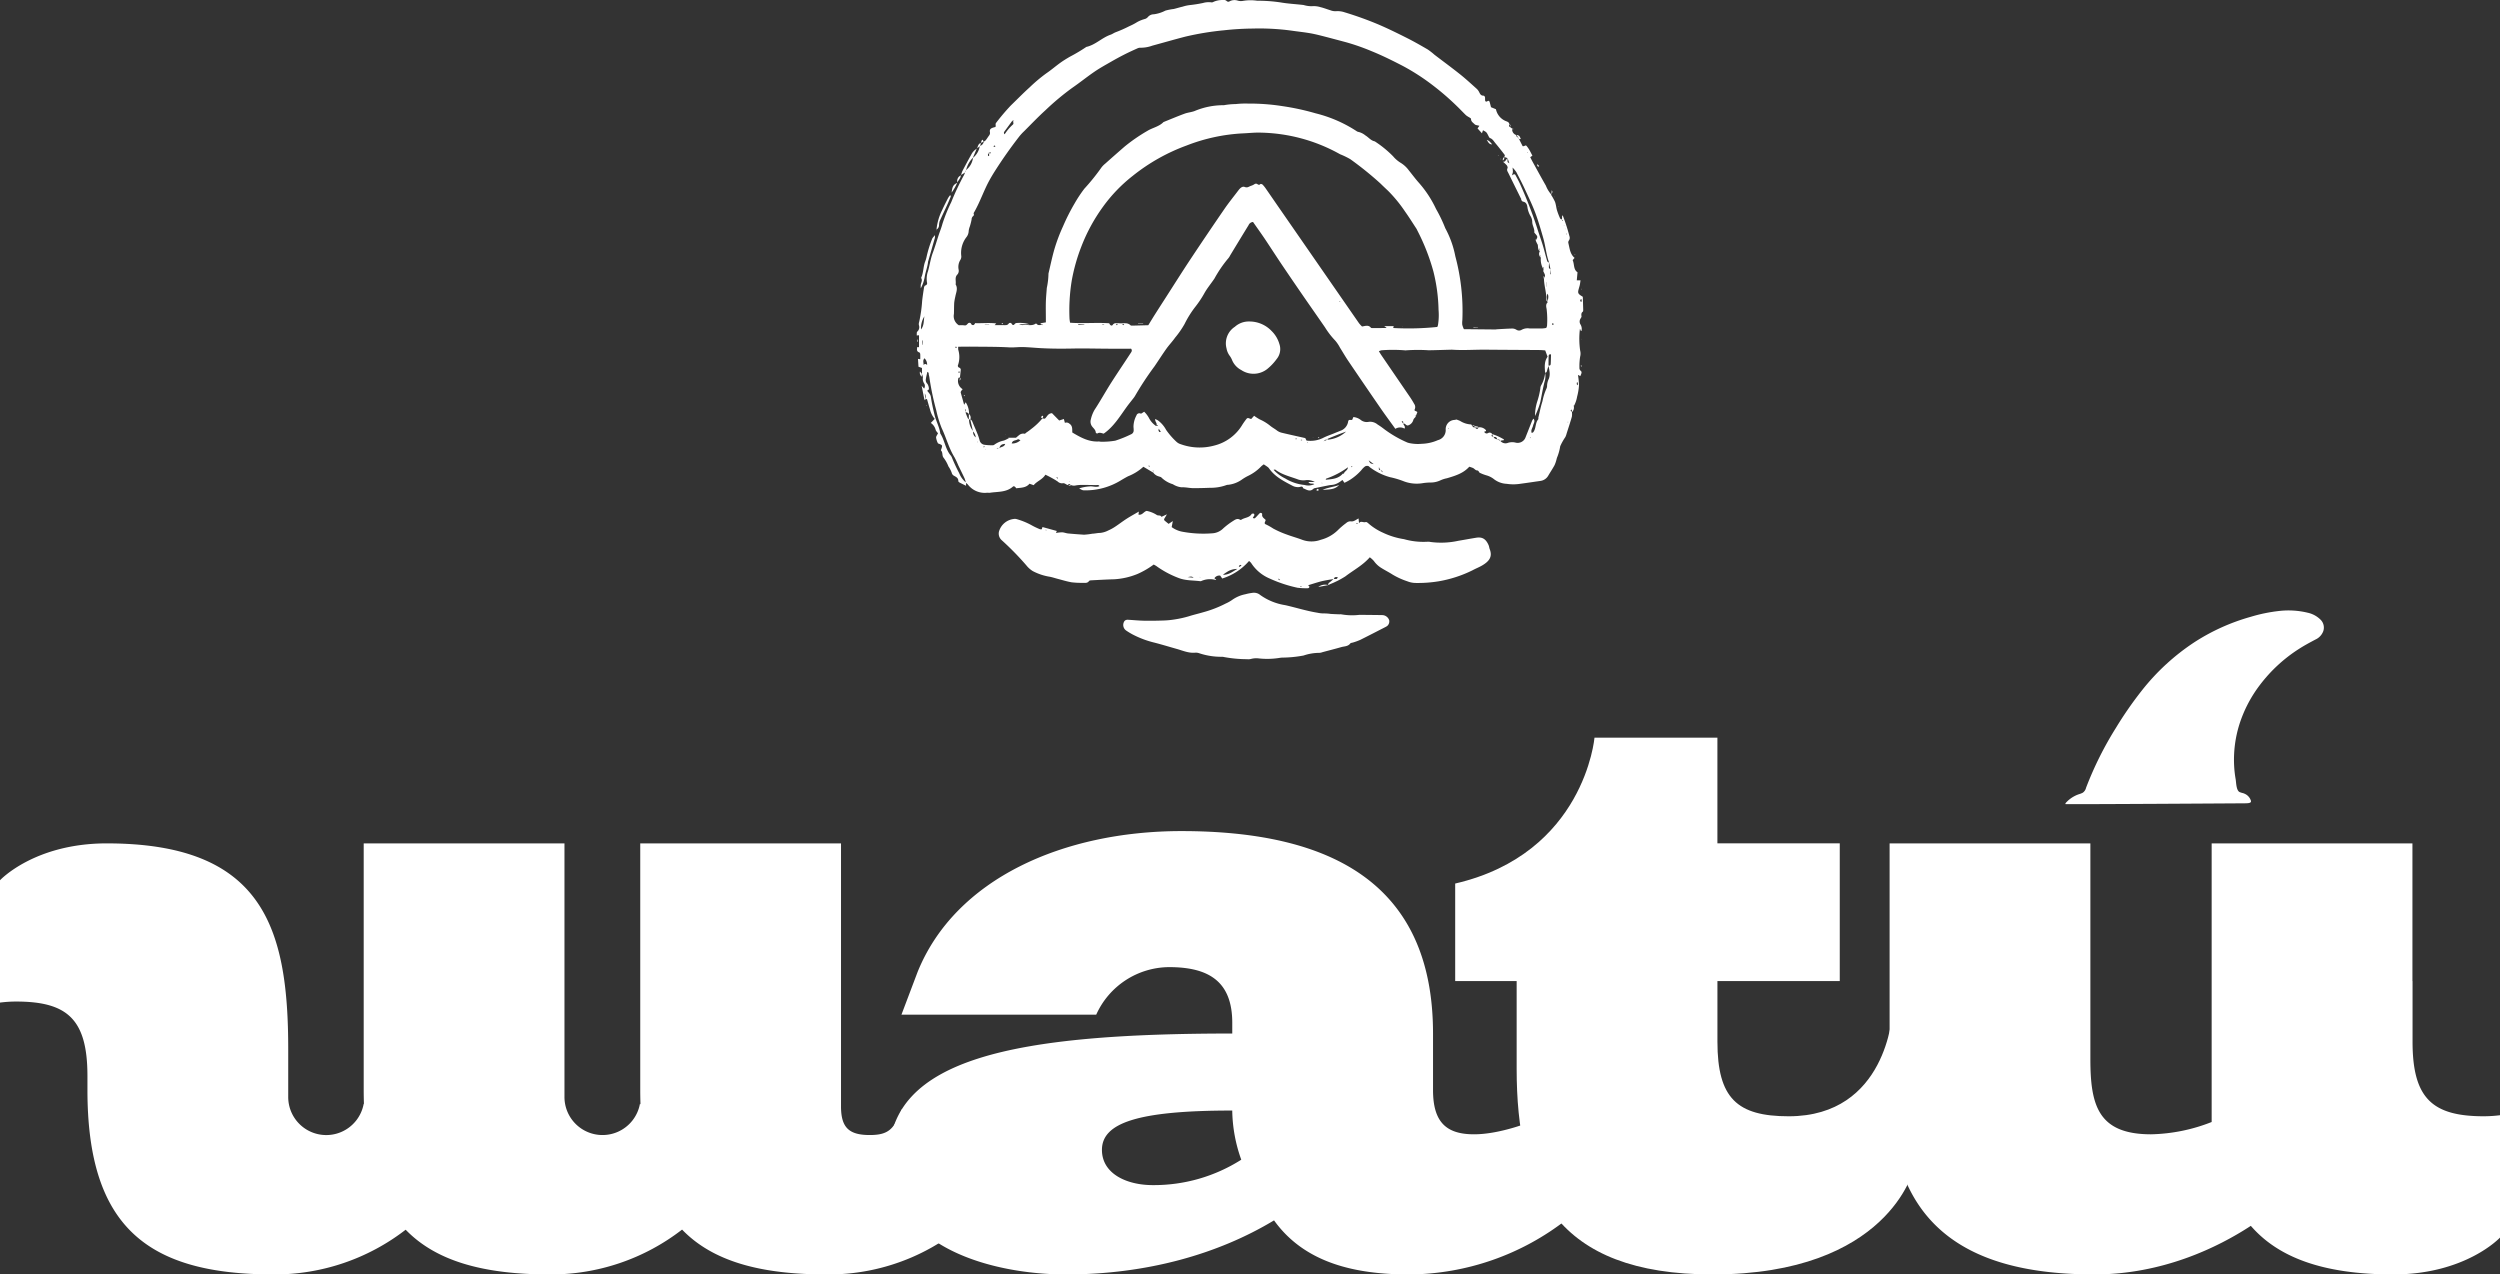
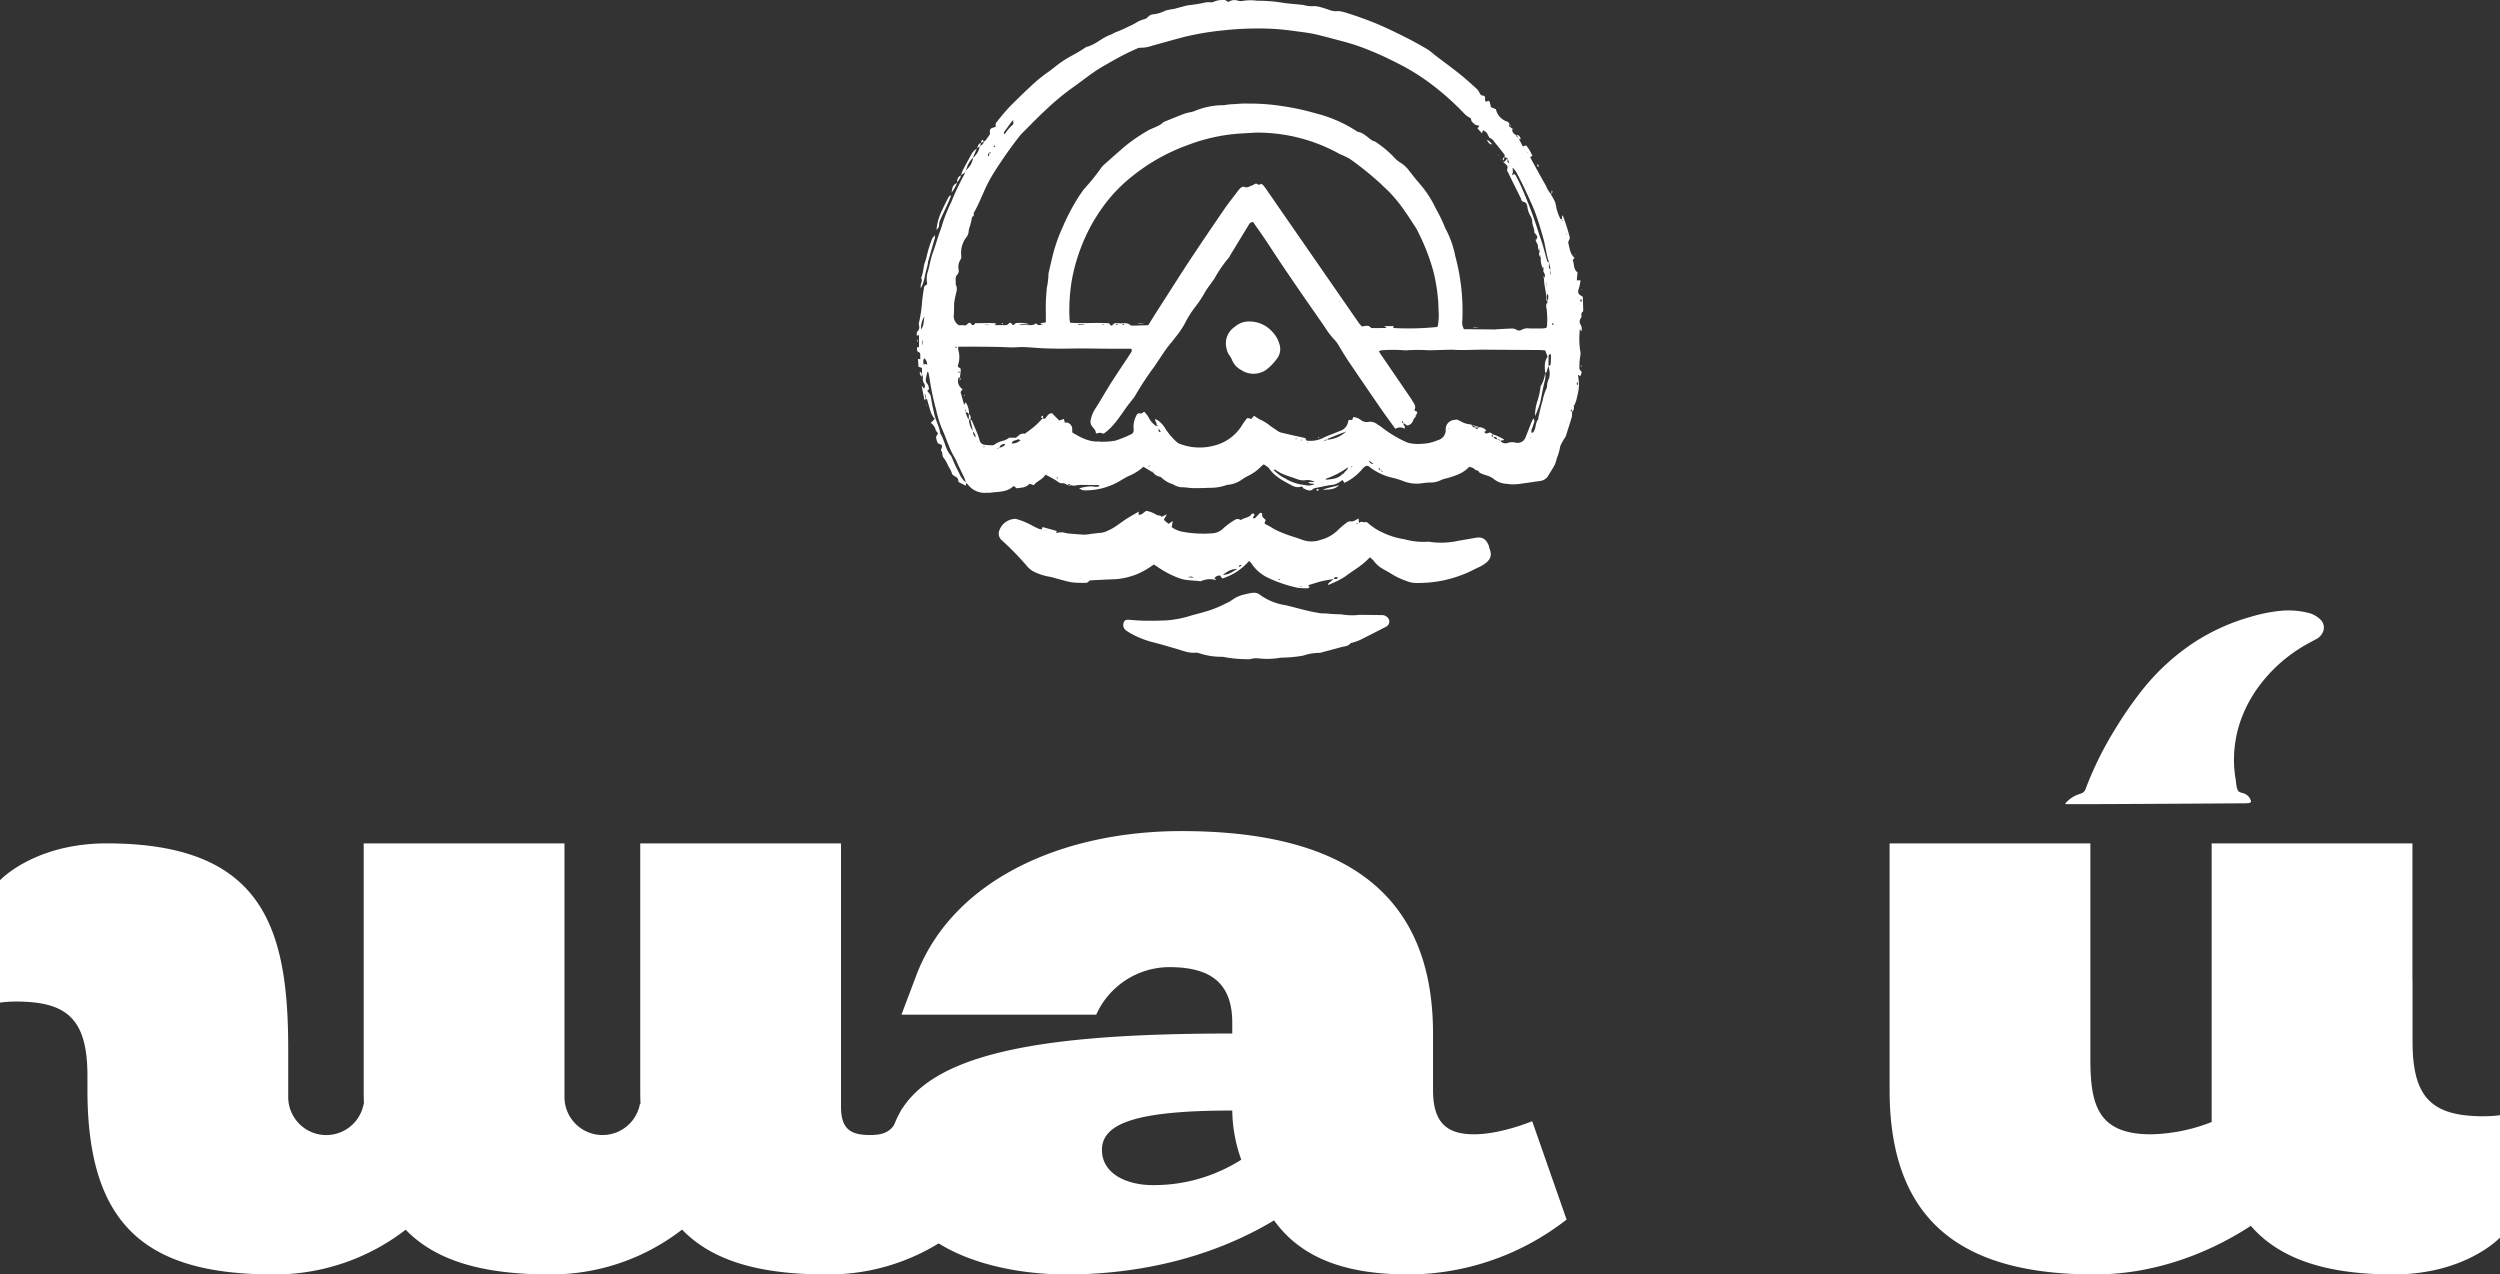
<svg xmlns="http://www.w3.org/2000/svg" width="562.144" height="286.567" viewBox="0 0 562.144 286.567">
  <rect x="0" y="0" width="562.144" height="286.567" fill="#333333" stroke="none" />
  <defs>
    <clipPath id="clip-path">
      <rect id="Rectángulo_168" data-name="Rectángulo 168" width="562.144" height="286.567" fill="#fff" />
    </clipPath>
  </defs>
  <g id="Grupo_775" data-name="Grupo 775" transform="translate(-710 -992)">
    <g id="Grupo_303" data-name="Grupo 303" transform="translate(710 992)">
      <g id="Grupo_302" data-name="Grupo 302" clip-path="url(#clip-path)">
        <path id="Trazado_2022" data-name="Trazado 2022" d="M237.11,245.822c-5.9,0-11.425-2.579-11.425-7.923,0-6.081,8.107-8.846,29.3-8.846a33.942,33.942,0,0,0,2.027,11.056,36.6,36.6,0,0,1-19.9,5.713m85.317-14.373s-7,2.949-13.083,2.949c-6.265,0-9.214-2.765-9.214-9.951V211.733c0-34.09-23.4-45.515-56.571-45.515-26.534,0-50.857,10.689-59.334,31.695l-3.622,9.581H224.4a18.088,18.088,0,0,1,16.4-10.687c9.029,0,14.189,3.318,14.189,12.53v2.4c-48.831,0-77.208,5.528-77.208,27.825,0,20.639,23.954,26.35,39.8,26.35,18.243,0,34.274-4.606,46.8-12.161,7,9.767,18.611,12.161,30.405,12.161a58.082,58.082,0,0,0,35.379-12.346Z" transform="translate(22.095 20.659)" fill="#fff" />
-         <path id="Trazado_2023" data-name="Trazado 2023" d="M389.318,209.616s-1.192,23.051-23.284,23.051c-11.608,0-16.029-4.055-16.029-16.769V202.262h27.507V171.3H350V147.534H322.362s-2.231,26.053-31.325,32.8v21.928h13.822v19.717c0,27.273,8.845,46.252,44.038,46.252,39.626,0,45.189-23.565,45.189-23.565Z" transform="translate(36.172 18.337)" fill="#fff" />
        <path id="Trazado_2024" data-name="Trazado 2024" d="M453.553,165.447c.322,0,1.111.01,1.241-.317a.462.462,0,0,0-.011-.3,2.518,2.518,0,0,0-1.344-1.5,2.733,2.733,0,0,0-.39-.154,5.726,5.726,0,0,1-.788-.245c-.776-.371-.767-2.136-.887-2.837a25.242,25.242,0,0,1-.363-3.363,26.636,26.636,0,0,1,1.2-9.045,29.192,29.192,0,0,1,4.659-8.908,33.814,33.814,0,0,1,8.717-8.031c1.187-.766,2.451-1.445,3.715-2.114a3.324,3.324,0,0,0,1.771-1.9,2.494,2.494,0,0,0-.562-2.512,5.858,5.858,0,0,0-2.941-1.62,18.453,18.453,0,0,0-6.469-.39,35.43,35.43,0,0,0-6.312,1.3,46.24,46.24,0,0,0-12.666,5.7,50.033,50.033,0,0,0-11.816,10.835,83.478,83.478,0,0,0-5.852,8.428,77.247,77.247,0,0,0-6.724,13.476,1.857,1.857,0,0,1-.743,1.12,4.287,4.287,0,0,1-.834.331,6.969,6.969,0,0,0-2.857,1.822.773.773,0,0,0-.24.406c.915.084,40.493-.175,40.493-.175" transform="translate(51.338 15.175)" fill="#fff" />
        <path id="Trazado_2025" data-name="Trazado 2025" d="M511.539,230.039c-11.608,0-16.03-4.054-16.03-16.769V199.633h-.026V168.676H450.337v62.652a39.133,39.133,0,0,1-13.635,2.765c-11.978,0-13.636-6.634-13.636-16.953V168.676H377.921v55.466c0,30.589,17.5,41.46,46.067,41.46,15.281,0,27.718-6.058,35.155-10.926,6.013,6.936,15.917,10.926,32.034,10.926,16.31,0,24-8.293,24-8.293V229.8a28.362,28.362,0,0,1-3.634.236" transform="translate(46.971 20.964)" fill="#fff" />
        <path id="Trazado_2026" data-name="Trazado 2026" d="M202.789,228.442c-1.726,4.513-3.013,5.815-7.225,5.815-4.727,0-6.457-1.729-6.457-6.457v-7.685c0-.934,0-1.923,0-2.975V168.677H143.963v55.466c0,1.112.022,2.19.058,3.249l-.119-.186a8.555,8.555,0,0,1-16.977-1.508v-5.583c0-.934,0-1.923,0-2.975V168.677H81.781v55.466c0,1.074.02,2.117.054,3.142l-.051-.079a8.554,8.554,0,0,1-16.976-1.472V214.928c0-27.272-5.619-46.251-40.814-46.251C7.685,168.677,0,176.969,0,176.969v27.508a28.352,28.352,0,0,1,3.633-.236c11.6,0,16.027,4.052,16.03,16.754v3.148c0,30.587,13.3,41.46,41.863,41.46a48.155,48.155,0,0,0,29.691-10.057c6.875,7.111,17.586,10.057,32.427,10.057a48.148,48.148,0,0,0,29.727-10.085c6.875,7.131,17.594,10.085,32.455,10.085a47.212,47.212,0,0,0,35.155-15.13Z" transform="translate(0 20.964)" fill="#fff" />
        <path id="Trazado_2027" data-name="Trazado 2027" d="M278.529,67.672c-.034.009-.087.008-.1.029a.429.429,0,0,0-.019.135l.168-.036-.052-.128M217.76,108.381l.009-.1-.127.039ZM320.754,34.323a.329.329,0,0,0,.028-.115c0-.015-.053-.025-.082-.037a.38.38,0,0,0-.025.114c0,.015.051.026.079.038m-121.94,66.738-.108-.035.067.117.04-.082m-.17-.567c-.029-.038-.064-.112-.085-.109a1.585,1.585,0,0,0-.261.081c.031.036.067.1.094.1a1.308,1.308,0,0,0,.252-.073M197,99.316a.289.289,0,0,0-.031.1c0,.015.051.026.079.038a.31.31,0,0,0,.03-.1c0-.015-.051-.025-.078-.038m71.588-.522.233-.092c-.029-.033-.057-.09-.09-.093a1.286,1.286,0,0,0-.235.017l.092.169m52.677-.425-.047.116.161.022a.355.355,0,0,0-.02-.123c-.01-.018-.061-.011-.093-.016M329.491,52.5c-.028.034-.076.065-.08.1s.029.087.047.13c.028-.035.075-.069.081-.107s-.031-.084-.048-.126M303,96.329l-.057-.106c-.024.033-.065.064-.066.1s.034.075.053.112l.071-.1m26.8-1.345a.4.4,0,0,0,.033-.115c0-.013-.052-.027-.08-.04a.382.382,0,0,0-.033.116c0,.013.052.026.08.039m-.856-44.3-.037-.116-.057.15.094-.034m.178.822.091.009-.037-.125ZM270.037,98.97c-.03-.034-.063-.1-.091-.1a1.6,1.6,0,0,0-.268.058c.031.034.063.1.092.094a1.5,1.5,0,0,0,.266-.055m1.309.623c-.036-.024-.07-.061-.108-.065a.343.343,0,0,0-.127.033c.035.024.069.061.107.065a.348.348,0,0,0,.128-.033m9.94,5.313c-.016-.044-.031-.088-.046-.133a2.038,2.038,0,0,0-.2.184c-.01.011.036.072.057.109.062-.053.124-.107.184-.161M193.01,83.687l-.136-.229c-.051.071-.138.138-.142.211s.074.156.116.235l.162-.217m-.685-5.661-.2-.1c-.034.076-.108.166-.089.226s.137.074.211.109l.081-.233m36.013-5.157-.215.128c.073.04.147.111.222.111s.141-.075.211-.117l-.218-.123m98.114-.221c-.117.071-.245.11-.25.159a.333.333,0,0,0,.115.244c.039.031.146-.021.224-.036-.028-.117-.056-.234-.089-.367m5.366,13.938.155-.01c.011-.172.027-.343.029-.515,0-.03-.072-.093-.085-.088-.065.029-.173.08-.171.12a3.9,3.9,0,0,0,.072.492M201.036,32.953c-.056-.1-.091-.219-.137-.223a.3.3,0,0,0-.228.1c-.036.046,0,.148,0,.225l.361-.107M229.8,73.11l.208-.133c-.081-.04-.162-.112-.241-.111s-.145.084-.216.13l.248.114m5.932,31.714-.179-.169c-.028.054-.089.147-.078.156a1.466,1.466,0,0,0,.225.137c.01-.042.021-.083.031-.125m38.85,3.808a.264.264,0,0,0-.228-.052.449.449,0,0,0,.116.074c.033.009.074-.013.112-.022M237.76,96.4c-.017.243-.079.409-.021.487.085.117.141.4.485.183l-.463-.67M225,72.993l0,.057.482.037c0-.031,0-.063,0-.094ZM332.841,67.88c.009-.217.016-.389.022-.561-.078,0-.209-.029-.225,0a1.007,1.007,0,0,0-.111.392c0,.035.143.08.314.168M184.609,77.539l.075-.012V76.432a.919.919,0,0,0-.116.563c.007.181.026.362.04.543m15.029-4.484v-.066h-.981v.066Zm125.322-9.6h-.041v1.012h.041Zm-105.288,9.42c0,.058,0,.117-.006.175h1.368c0-.029,0-.058,0-.088l-1.365-.088M284.965,103.5c.356.717.356.717,1.146.867l-1.146-.867M184.306,74.076c.726-.912.567-1.875.763-2.95a5.1,5.1,0,0,0-.763,2.95m20.4,25.645a2.661,2.661,0,0,0,1.969-.735c-.259-.1-.514-.271-.587-.214-.423.335-1.2.138-1.382.949M185.683,82.048a1.936,1.936,0,0,0-.595-1.483c-.465.528-.173,1-.194,1.555.3-.465.521-.229.789-.072m87.177,26.334a3.312,3.312,0,0,0-1.987-.42,3.756,3.756,0,0,1-1.728-.13c-1.763-.67-3.655-1.06-5.2-2.25-.047-.037-.174.03-.353.067a8.692,8.692,0,0,0,2.6,1.933,10.25,10.25,0,0,0,4.359,1.468,3.052,3.052,0,0,0,2.2-.19c-.388-.261-.99.1-1.332-.478ZM300.4,73.514a2.675,2.675,0,0,0,.146-.383,13.93,13.93,0,0,0,.135-3.454,38.516,38.516,0,0,0-1.154-8.62,46.792,46.792,0,0,0-3.607-9.212,3.645,3.645,0,0,0-.2-.4c-.853-1.3-1.674-2.622-2.577-3.887a31.238,31.238,0,0,0-3.8-4.643c-.582-.552-1.171-1.1-1.741-1.665a74.862,74.862,0,0,0-6.774-5.463,17.2,17.2,0,0,0-2.279-1.1,37.976,37.976,0,0,0-18.124-4.867c-1.313-.025-2.6.13-3.907.178a40.38,40.38,0,0,0-12.439,2.7,43.011,43.011,0,0,0-12.158,6.841,34.321,34.321,0,0,0-6.674,6.928,39.221,39.221,0,0,0-4.884,8.968A40.971,40.971,0,0,0,218.2,63.1a41.81,41.81,0,0,0-.5,8.565,8.851,8.851,0,0,0,.132.9c2.979.22,5.892-.071,8.8.125.174.471.568.682.784.362a.818.818,0,0,1,.867-.365c.2.006.4-.025.6,0,.859.106,1.807-.275,2.557.47.084.083.29.065.438.062,1.15-.026,2.3-.058,3.535-.092.508-.823,1.021-1.674,1.554-2.513.833-1.315,1.679-2.623,2.521-3.933,1.792-2.787,3.555-5.594,5.386-8.356q3.789-5.712,7.673-11.359c.994-1.447,2.109-2.811,3.167-4.215.351-.465.865-.923,1.376-.712.643.268.976-.126,1.454-.268a2.882,2.882,0,0,0,.778-.382.6.6,0,0,1,.527-.043c.271.162.472.349.776.036.062-.064.392.027.5.141a7.134,7.134,0,0,1,.751.938c.835,1.2,1.657,2.4,2.486,3.6l12.7,18.339q2.872,4.15,5.75,8.3a6.375,6.375,0,0,0,.668.716c.747-.112,1.431-.415,1.988.271.071.088.284.083.432.083,1,0,1.991-.01,3.11-.017-.191-.161-.254-.221-.325-.271-.04-.027-.107-.021-.137-.054s0-.083,0-.1h2.05c-.045.166-.07.259-.114.426a62.581,62.581,0,0,0,9.915-.237m-20.969,33.014c.035-.066.071-.13.107-.2.02.067.04.134.06.2l-.19-.04c.093-.532.842-.662.895-1.419a18.268,18.268,0,0,1-4.894,2.553c-.036.009-.048.111-.1.248,1.451-.133,2.849-.2,3.863-1.39.029-.034.174.031.263.044m-3.759-7.651a6.9,6.9,0,0,0,4.214-1.828c-1.39.487-2.751,1.04-4.107,1.607-.054.022-.055.168-.083.252-.406-.084-.406-.084-.877.316l.853-.346M204.864,27.119q-.874,1.194-1.751,2.387c-.156.21-.27.409.008.688a10.331,10.331,0,0,1,1.8-2.146c.324-.242.118-.641-.057-.935a.813.813,0,0,0,.216.173c.04.015.116-.071.177-.111a1.3,1.3,0,0,0-.127-.03c-.088-.011-.176-.017-.265-.025m-2.929,73.668c.362-.368,1.068-.232,1.305-.969-.727.012-1.161.268-1.3.96-.178.121-.4-.219-.608.057l.6-.048m114.27-65.245a7.84,7.84,0,0,0,0,.86c.008.078.169.141.4.315-.173-.507-.287-.84-.4-1.173l-.767-.253c.319-.311.04-.564-.12-.776q-.911-1.194-1.873-2.346c-.346-.416-.6-.914-1.179-1.124-.186-.067-.3-.368-.415-.581-.386-.75-.38-.753-1.176-1.176-.065.188-.129.373-.236.678-.361-.4-.682-.753-.989-1.094.16-.22.262-.363.422-.585-.428-.127-.867-.129-1.077-.35-.325-.337-.831-.6-.81-1.211,0-.109-.246-.237-.392-.337a5.227,5.227,0,0,1-.731-.469c-.684-.658-1.326-1.36-2.011-2.016a59.3,59.3,0,0,0-5.584-4.818,48.7,48.7,0,0,0-6.578-4.239c-2.316-1.2-4.651-2.361-7.073-3.344a48.743,48.743,0,0,0-5.809-2.029c-1.84-.487-3.679-.986-5.525-1.454-.922-.234-1.852-.45-2.79-.6-1.287-.211-2.587-.341-3.878-.533a53.717,53.717,0,0,0-8.715-.467,63.746,63.746,0,0,0-6.453.389A64.376,64.376,0,0,0,243.7,8.249c-2.472.641-4.924,1.353-7.39,2.021a7.575,7.575,0,0,1-2.645.461,1.52,1.52,0,0,0-.72.156c-.958.431-1.916.865-2.852,1.34q-1.54.784-3.039,1.648c-1.259.724-2.539,1.426-3.736,2.244-1.7,1.161-3.3,2.461-5,3.63a58.435,58.435,0,0,0-6,5.009c-1.671,1.519-3.23,3.16-4.832,4.755a12.029,12.029,0,0,0-1.025,1.1q-3,3.852-5.615,7.976c-.4.632-.784,1.279-1.145,1.936-1.255,2.277-2.071,4.762-3.352,7.028-.117.208-.293.395-.144.681.037.073-.071.282-.166.352a.99.99,0,0,0-.356.776,14.867,14.867,0,0,1-.4,1.571,3.756,3.756,0,0,0-.253,1.006,2.412,2.412,0,0,1-.569,1.465,5.8,5.8,0,0,0-1.093,4.2,1.452,1.452,0,0,1-.2.821,3,3,0,0,0-.411,2.155,1.29,1.29,0,0,1-.239,1.111c-.717.685-.272,1.516-.428,2.259.575.938.084,1.848-.073,2.767a12.281,12.281,0,0,0-.241,1.322c-.052.848-.033,1.7-.066,2.551a2.408,2.408,0,0,0,1.12,2.552,6.2,6.2,0,0,1,1.221.016c.5.1.619-.29.905-.5a.436.436,0,0,1,.64.183c.1.243.277.252.481.26.1,0,.3-.2.4-.44,1.556.06,3.126-.129,4.744.066l-.362.389c.787,0,1.472-.008,2.156,0,.4.007.765.025,1.038-.395a.419.419,0,0,1,.651.083c.212.353.4.374.67.065a.591.591,0,0,1,.346-.229,8.236,8.236,0,0,1,3.009.271h-2.378a1.772,1.772,0,0,0,.966.173c.92-.133,1.9.3,2.772-.316.044-.031.2.024.25.083.406.488.9.072,1.423.274-.186-.308-.6-.039-.566-.437l1.186-.2c0-.28,0-.477,0-.672,0-1.3-.036-2.609,0-3.913.028-1.05.138-2.1.211-3.148a16.929,16.929,0,0,0,.378-3.244c.429-1.8.8-3.61,1.305-5.386a38.106,38.106,0,0,1,1.951-5.2A46.114,46.114,0,0,1,218.87,45.7a29.636,29.636,0,0,1,2.159-3.259,47.418,47.418,0,0,0,3.753-4.64,4.831,4.831,0,0,1,.926-.986q2.186-1.95,4.4-3.872a38.49,38.49,0,0,1,5.077-3.5c1.175-.731,2.634-.951,3.643-1.994,1.576-.633,3.142-1.3,4.734-1.884.738-.273,1.556-.331,2.291-.609a16.626,16.626,0,0,1,6.564-1.3,15.555,15.555,0,0,1,2.663-.255,19.526,19.526,0,0,1,2.834-.107,47.243,47.243,0,0,1,7.643.567,55.278,55.278,0,0,1,7.488,1.622,30.044,30.044,0,0,1,9.173,3.981.928.928,0,0,0,.4.188,3.834,3.834,0,0,1,1.6.788c.718.423,1.231,1.174,2.116,1.342a24.454,24.454,0,0,1,4.131,3.366,6.864,6.864,0,0,0,1.692,1.459,6.393,6.393,0,0,1,1.857,1.722c.724.886,1.4,1.812,2.158,2.671a24.639,24.639,0,0,1,3.941,5.982,32.194,32.194,0,0,1,2.077,4.327,21.916,21.916,0,0,1,2.27,6.343,47.662,47.662,0,0,1,1.574,14.325,4.989,4.989,0,0,0-.019,1.051,5.264,5.264,0,0,0,.364.987q3.518.035,7.058.069c.149,0,.3-.042.446-.049,1.146-.062,2.291-.138,3.438-.163a1.864,1.864,0,0,1,.842.257,1.1,1.1,0,0,0,1.149.061,2.793,2.793,0,0,1,1.874-.331c.955,0,1.909.009,2.864-.007a6.8,6.8,0,0,0,.839-.11,1.644,1.644,0,0,0,.186-.486,20.224,20.224,0,0,0-.09-3.753c-.109-.541-.241-1.1.255-1.554-.019-.632.32-1.273-.047-1.909-.337.661-.042,1.292.045,1.928-.107-.166-.311-.335-.306-.5.052-1.614-.518-3.156-.543-4.759l-.031.024c.018-.045.034-.091.054-.135.3-.677.291-.672-.157-1.562-.054-.107.025-.281.032-.433l.125-.458-.187-.011c.034.169.066.338.1.508a4.314,4.314,0,0,1-.641-2.733.745.745,0,0,0-.07-.625c.04.28.069.476.1.671a1.1,1.1,0,0,1-.261-1.444v-.607l-.1.009c.03.2.06.4.09.6-.443-.371-.368-.9-.441-1.4a.674.674,0,0,0,.1-.108.232.232,0,0,0,.01-.1c-.024.082-.047.164-.07.246-.1-.2-.208-.389-.3-.587-.078-.16-.142-.326-.211-.488l0,.008c.491-.848.49-.847-.179-1.621-.06-.069-.15-.161-.142-.233.09-.813-.446-1.5-.459-2.3a2.648,2.648,0,0,0-.349-1.269,5.561,5.561,0,0,1-.745-2.122c-.083-.576-.3-1.056-.912-1.185-.379-.079-.425-.363-.536-.623l.2.069-.18-.116c-.949-1.917-1.9-3.83-2.84-5.753-.165-.337-.441-.658-.2-1.116.081-.152-.045-.5-.184-.667a7.243,7.243,0,0,0-.859-.785.555.555,0,0,0,.614-.274c.133-.2.3-.385.45-.576m9.637,25.027-.078,1.114h.143l-.064-1.111q-.153-.752-.308-1.5c-.652-1.785-.795-3.691-1.317-5.518-.508-1.779-1.025-3.558-1.65-5.291-.695-1.93-1.6-3.785-2.461-5.652-.607-1.319-1.281-2.608-1.952-3.9a7.683,7.683,0,0,0-.843-1.012,7.8,7.8,0,0,1,.08,1.014,4.639,4.639,0,0,1-.231.767c.4-.308.664-.354.812-.08.42.788.857,1.572,1.205,2.391A96.862,96.862,0,0,1,322.86,51.3c.393,1.288.866,2.554,1.257,3.844.36,1.187.65,2.4,1,3.586.042.141.273.226.417.34a8.385,8.385,0,0,0-.036,1.125c.011.135.223.252.344.378M199.328,34.406c.2-.171.582.425.687-.168-.225.056-.444.112-.648.175v.7c.407-.121.3-.323.165-.519a1.2,1.2,0,0,0-.2-.186M308.183,95.643c.147.242.272.516.635.456.459.463.63.46.9-.017a1.9,1.9,0,0,1,1.608.631c.046.04.024.157.032.225l-.411.137a.59.59,0,0,0,.869.3.677.677,0,0,1,.922.224c-.214.488-.214.488.326.61.117.458.516.5.88.6l.621.314a1.489,1.489,0,0,0,1.587.5,3.1,3.1,0,0,1,1.869-.091,1.892,1.892,0,0,0,2.247-1.264c.5-1.242.982-2.495,1.481-3.74a2.154,2.154,0,0,1,.3-.391c.427.63-.018,1.086-.116,1.57-.108.532-.581,1.02-.288,1.656.164-.087.277-.11.331-.18.662-.848.415-2.05,1.115-2.893.076-.091.01-.29.044-.431.291-1.207.526-2.435.908-3.615a12.818,12.818,0,0,1,.951-2.984,1.484,1.484,0,0,0,.09-.587,4.112,4.112,0,0,1,.417-1.557,3.308,3.308,0,0,0,.132-1.6,8.444,8.444,0,0,0-.268-1.318c.287.054.515-.04.534-.343.045-.707.051-1.417.072-2.133a.338.338,0,0,0-.524.3c-.046.738-.031,1.478-.04,2.218-.109.365-.233.729-.322,1.1-.061.254-.134.463-.44.472v0c-.094-1.241-.243-2.491.554-3.594-.189-.5-.36-.96-.535-1.427-.472-.031-.869-.08-1.267-.082-4.008-.03-8.016-.042-12.024-.081-2.5-.025-5,.173-7.5.011-.2-.013-.4-.006-.6,0-1.6.04-3.2.1-4.8.123a37.55,37.55,0,0,0-5.239.026.523.523,0,0,1-.15-.013,33.047,33.047,0,0,0-5.232-.011,2.192,2.192,0,0,0-.589.224c.246.388.421.681.613.962q3.1,4.535,6.2,9.067a18.826,18.826,0,0,1,1.114,1.784,1.238,1.238,0,0,1,.126,1.26c-.195.382.391.337.6.609-.126.332-.265.694-.4,1.056-.021-.114-.042-.227-.063-.341l-.116.067.212.246c-.183.234-.462.443-.532.706a1.777,1.777,0,0,1-1.242,1.272c-.531,0-.594-.619-1.056-.368.061-.5.061-.5-.326-.66a1.669,1.669,0,0,0,.1.271c.075.127.169.243.254.362.084.35.542.614.278,1.1a1.963,1.963,0,0,0-2.056.049c-1.1-1.535-2.237-3.06-3.317-4.624q-3.673-5.329-7.3-10.69c-.645-.952-1.216-1.955-1.83-2.929a8.125,8.125,0,0,0-1.086-1.613,18.012,18.012,0,0,1-2.29-2.969c-1.653-2.4-3.327-4.777-4.978-7.173q-2.348-3.407-4.665-6.835c-1.318-1.956-2.589-3.943-3.9-5.9-.866-1.286-1.773-2.544-2.638-3.782a1.149,1.149,0,0,0-.995.7q-2.078,3.395-4.14,6.8a3.191,3.191,0,0,1-.4.636,27.735,27.735,0,0,0-3.14,4.581c-.772,1.154-1.682,2.213-2.346,3.448a22.928,22.928,0,0,1-1.826,2.743,22.669,22.669,0,0,0-2.557,4.052,20.692,20.692,0,0,1-2.122,3.055c-.6.861-1.341,1.621-1.95,2.477-.929,1.305-1.785,2.662-2.69,3.984a69.223,69.223,0,0,0-4.369,6.638,4.414,4.414,0,0,1-.435.612c-.455.59-.933,1.165-1.371,1.767-1.582,2.174-2.958,4.525-5.239,6.1-.476-.1-.943-.361-1.439-.026-.049.034-.333-.124-.337-.2-.031-.577-.432-.9-.758-1.3a1.811,1.811,0,0,1-.353-1.689,7.423,7.423,0,0,1,.883-2.22c.391-.581.754-1.182,1.119-1.781.911-1.494,1.783-3.013,2.729-4.485,1.38-2.149,2.814-4.26,4.208-6.4.174-.268.451-.572.106-1-1.718,0-3.471.007-5.225,0-2.608-.012-5.217-.089-7.824-.037-2.457.049-4.91.045-7.362-.093-1.286-.073-2.569-.2-3.855-.239-1.041-.028-2.071.129-3.13.07-2.7-.152-5.412-.128-8.12-.161-1.093-.013-2.187.009-3.353.016a3.9,3.9,0,0,0,.006.682,5.572,5.572,0,0,1-.033,3.386.451.451,0,0,0,.236.633.5.5,0,0,1,.359.572c-.053.55-.117,1.1-.178,1.646l.036-.029c-.13.039-.262.079-.395.12l-.237-.1.277.062a2.16,2.16,0,0,0,.93,2.578c-.341.378-.48.607-.438.76.244.889.5,1.776.768,2.749.161-.262.252-.413.347-.569a4.671,4.671,0,0,1,.759,2.685c-.212-.238-.419-.49-.8-.4-.052-.229.28-.474-.018-.79,0,.188,0,.28,0,.372,0,.138.009.275.014.414.172.437.333.88.522,1.31.047.107.183.174.279.259a4.264,4.264,0,0,0,.925,2.659,1.443,1.443,0,0,0,.581,1.377,2.308,2.308,0,0,0-.617-1.344c-.108-.476-.215-.951-.325-1.427-.1-.426-.2-.852-.306-1.278.38.133.464.482.6.8.324.781.672,1.554.985,2.34a11.236,11.236,0,0,1,.524,1.544,1.31,1.31,0,0,0,1.12,1.04,12.257,12.257,0,0,0,1.786.109.631.631,0,0,0,.41-.124,5.365,5.365,0,0,1,2.161-.938,8.716,8.716,0,0,0,1.311-.667l-.025.034h1.427c.216-.18.51-.446.826-.685a1.482,1.482,0,0,1,1.125-.212c.108.012.237-.164.358-.252a14.5,14.5,0,0,0,1.2-.881,14.786,14.786,0,0,0,2.457-2.352l-.045.038.566.063c.506-.431.678-1.205,1.614-1.236.481.489,1.026,1.046,1.612,1.643l1.051-.342c.088.327.159.594.233.871a.959.959,0,0,1,1.017.184c.775.507.6,1.3.653,1.987,1.88,1.12,3.715,2.145,5.944,2.016.148-.008.3.057.449.051a16.762,16.762,0,0,0,3.273-.235,26.157,26.157,0,0,0,3.6-1.46.921.921,0,0,0,.53-.847,6.491,6.491,0,0,0-.042-.75,5.434,5.434,0,0,1,.659-2.6.68.68,0,0,1,.953-.435c.17.06.461-.23.792-.413a5.8,5.8,0,0,1,1.066,1.391,4.811,4.811,0,0,0,1.585,1.8c.089-.006.178-.009.265-.017a.269.269,0,0,0,.13-.029c.022-.017.018-.072.026-.109-.073-.01-.162-.049-.216-.021a.949.949,0,0,0-.2.2c.472-.527-.29-.955-.176-1.575a6.432,6.432,0,0,1,.6.3,6.319,6.319,0,0,1,1.853,2.146,16.508,16.508,0,0,0,2.371,2.714,2.4,2.4,0,0,0,.906.5,12.517,12.517,0,0,0,7.547.306,10.2,10.2,0,0,0,6.345-4.732,15.216,15.216,0,0,1,.965-1.335c.052-.069.172-.084.28-.134l.708.239.666-.734a11.545,11.545,0,0,0,1.282.822,10.259,10.259,0,0,1,2.3,1.4c.482.408,1.058.7,1.565,1.1a2.914,2.914,0,0,0,1.071.494c1.746.418,3.5.8,5.285,1.2.08.162.184.369.279.559a6.4,6.4,0,0,0,3.71-.59c.888-.458,1.831-.75,2.741-1.139.367-.156.745-.286,1.107-.451a2.628,2.628,0,0,0,1.817-2.195c.007-.084.111-.161.19-.266h.69q.138-.317.282-.65a3.241,3.241,0,0,1,1.589.6,2.2,2.2,0,0,0,1.906.473,2.611,2.611,0,0,1,1.963.617,16.024,16.024,0,0,1,1.475,1.031,25.6,25.6,0,0,0,5.2,3.007,3.458,3.458,0,0,0,.568.153,9.081,9.081,0,0,0,2.669.136,9.671,9.671,0,0,0,3.631-.822,2.319,2.319,0,0,0,1.762-2.292,2.077,2.077,0,0,1,1.952-2.254c.15-.015.3-.056.482-.093.25.1.533.194.8.32a5.086,5.086,0,0,0,2.493.79c.044,0,.1.156.15.241Zm-20.119,10.566a.743.743,0,0,1,.142-.046.652.652,0,0,1,.138.016l-.286.018c.042-.311-.127-.418-.407-.416-.066-.11-.141-.217-.2-.332-.072-.147-.128-.3-.191-.447l-.182.1c0-.037-.007-.074-.009-.111l.206.04c-.047.612-.047.612.409.716.125.155.251.311.377.465M215.1,107.728c.082-.083.174-.255.217.024l-.228-.053c-.016-.27-.114-.452-.429-.406l-.2-.117.242.076c.134.161.268.322.4.476M184.527,84.091V82.74l-.786-.277c-.037-.569-.074-1.159-.114-1.766l.517.087c0-.395.017-.781-.01-1.165-.009-.132-.1-.337-.2-.369-.69-.221-.542-.74-.458-1.232l.382.063V75.388l-.513.045c.033-.3-.045-.715.115-.854a1.339,1.339,0,0,0,.367-1.494,1.521,1.521,0,0,1,.065-.7,30.666,30.666,0,0,0,.673-4.742c.112-.991.261-1.978.418-2.963.028-.179.145-.453.271-.483a.515.515,0,0,0,.4-.686,4.989,4.989,0,0,1,.218-2.5c.4-1.383.581-2.816,1.088-4.171.49-1.312.883-2.66,1.323-3.99.281-.847.624-1.676.85-2.538a36.222,36.222,0,0,1,1.977-4.863,57.353,57.353,0,0,1,2.875-6.1,3.837,3.837,0,0,0,.216-.558l-.048.045.344-.676-.044.064a4.161,4.161,0,0,0,1.55-2.771l-.048.062a4.146,4.146,0,0,0,1.55-2.591l.117-.136a1.16,1.16,0,0,0,.795-.956l-.042.043a2.012,2.012,0,0,0,.477-.328c.275-.345.5-.727.769-1.083a.912.912,0,0,0,.177-.785c-.1-.668.239-.892,1.232-1.121.187-.288-.091-.633.173-.947a47.853,47.853,0,0,1,3.3-3.893c1.406-1.356,2.774-2.761,4.225-4.071a35.134,35.134,0,0,1,3.787-3.182c1.077-.727,2.064-1.589,3.121-2.349.689-.495,1.418-.938,2.152-1.365a37.7,37.7,0,0,0,3.58-2.124.394.394,0,0,1,.126-.081c2.047-.454,3.5-2.079,5.447-2.744.377-.129.708-.382,1.079-.531a28.968,28.968,0,0,0,3.15-1.393,12.711,12.711,0,0,0,1.771-.931,7.894,7.894,0,0,1,1.781-.7,1.493,1.493,0,0,0,.61-.424,1.736,1.736,0,0,1,1.318-.609,7.919,7.919,0,0,0,2.617-.829,12.834,12.834,0,0,1,1.871-.365c.671-.159,1.33-.374,2-.523a8.6,8.6,0,0,1,1.61-.355,28.751,28.751,0,0,0,2.955-.467,4.657,4.657,0,0,1,1.934-.143.608.608,0,0,0,.406-.1,4.887,4.887,0,0,1,2.183-.425.911.911,0,0,1,.825.23.509.509,0,0,0,.679.037,2.351,2.351,0,0,1,1.727-.157,2.55,2.55,0,0,0,1.185.092,10.228,10.228,0,0,1,3.264-.043,34.682,34.682,0,0,1,5.226.373c1.717.3,3.472.38,5.207.588a6.074,6.074,0,0,0,1.9.268,4.954,4.954,0,0,1,1.893.214c.751.178,1.475.468,2.215.694a3.042,3.042,0,0,0,1.3.214,4.895,4.895,0,0,1,1.912.25,77.407,77.407,0,0,1,7.465,2.678c2.209.94,4.369,2,6.515,3.082,1.6.8,3.164,1.7,4.713,2.6a15.532,15.532,0,0,1,1.535,1.2c1.914,1.462,3.857,2.885,5.74,4.386,1.287,1.026,2.5,2.151,3.727,3.248a2.51,2.51,0,0,1,.54.714c.219.424.375.843.99.836.2,0,.385.277.356.582a3.445,3.445,0,0,0,.037.63c.362.324.512-.1.75-.052.076.061.2.107.22.184.115.373.2.754.332,1.25l1.105.453a3.69,3.69,0,0,0,2.3,2.7c.351.126.652.253.717.663l.047-.025c-.1.263-.3.548.168.667l-.051.011q.239.169.477.34c0,.057-.009.116-.012.173a1.31,1.31,0,0,0,.9,1.269c-.023.351.261.459.486.614l.016.009c.332.654.664,1.309.953,1.878.4.147.63-.372.91-.016a7.211,7.211,0,0,1,.589.839c.247.423.461.866.7,1.328l-.492.334c.177.342.35.694.539,1.037.988,1.791,1.961,3.591,2.982,5.364a6.735,6.735,0,0,0,1.234,2.017l-.018-.044c0,.049-.027.11-.007.147a11.46,11.46,0,0,1,.847,1.535c.219.593.26,1.249.436,1.86a15.569,15.569,0,0,0,.623,1.662c.09.212.21.46.532.387-.006.126-.01.252-.015.377l.191-.055-.21-.3c.015-.286.03-.57.048-.9.11.079.166.1.181.133a41.18,41.18,0,0,1,1.454,4.541,1.017,1.017,0,0,1-.13.984.748.748,0,0,0-.115.559c.3,1.182.368,2.471,1.409,3.341-.132.153-.261.3-.437.507.425.913.13,2.1,1.092,2.731-.06.667-.108,1.205-.163,1.812h.842c-.055.359-.091.694-.16,1.022-.061.291-.159.576-.237.863-.272,1-.2,1.148.907,1.81.03.931.065,1.924.09,2.916,0,.144.006.358-.08.422-.391.295-.355.66-.3,1.077.023.16-.147.347-.235.521a1.214,1.214,0,0,0,0,1.281,1.909,1.909,0,0,1,.241,1.435c-.038.019-.083.06-.108.049a.179.179,0,0,1-.081-.1,1.206,1.206,0,0,0-.175-.386,18.693,18.693,0,0,0,.055,4.891,2.708,2.708,0,0,1,0,1.341,13.109,13.109,0,0,0-.164,2.491.827.827,0,0,0,.334.749c.32.314.011.738-.132,1.155l-.536-.275a16.186,16.186,0,0,1,.232,2.374,13.233,13.233,0,0,1-.419,2.511,6.814,6.814,0,0,1-.772,2.2c-.03-.108-.063-.214-.1-.319-.01.03-.039.072-.029.088.046.069.1.13.156.195a1.386,1.386,0,0,1-.433,1.333c0-.206,0-.406,0-.606l-.311.2c.015.114.028.227.043.341-.011-.117-.021-.234-.033-.35l.315.411a3.9,3.9,0,0,1-.015,1.025c-.36,1.251-.769,2.488-1.165,3.728a4.743,4.743,0,0,1-.3.844,12.625,12.625,0,0,0-1.156,2.062,11.4,11.4,0,0,1-.609,2.292,3.824,3.824,0,0,0-.229.7,7.549,7.549,0,0,1-.435,1.267c-.43.791-.933,1.541-1.392,2.316a2.392,2.392,0,0,1-1.8,1.23c-1.485.212-2.969.44-4.457.635a10.108,10.108,0,0,1-3.129.015,5.033,5.033,0,0,1-2.962-1.137,4.824,4.824,0,0,0-1.6-.774,9.587,9.587,0,0,1-1.494-.576c-.206-.129-.189-.515-.636-.532-.288-.011-.55-.376-.851-.531a6.151,6.151,0,0,0-.856-.295c-1.369,1.527-3.2,2.045-5.017,2.593a6.487,6.487,0,0,0-1.421.447,5.178,5.178,0,0,1-2.471.508c-.495.029-.99.061-1.478.136a8.241,8.241,0,0,1-4.291-.387,19,19,0,0,0-3.154-.947,13.485,13.485,0,0,1-4.418-2.155c-.167-.1-.3-.315-.472-.352a.977.977,0,0,0-.695.078,4.146,4.146,0,0,0-.841.842,12.343,12.343,0,0,1-2.378,2.065,10.318,10.318,0,0,1-1.438.789l-.437-.635c-.3.206-.579.434-.89.608a4.13,4.13,0,0,1-.96.411c-.386.1-.795.1-1.187.175-1.032.2-2.061.409-3.09.623a.838.838,0,0,0-.4.152c-.815.8-1.552.181-2.307-.108-.174-.6-.525-.308-.921-.266a2.663,2.663,0,0,1-1.445-.271c-1.941-1.024-3.927-2-5.261-3.863a1.517,1.517,0,0,0-.3-.336c-.275-.207-.569-.392-.934-.64a6.725,6.725,0,0,0-.541.417,10.145,10.145,0,0,1-3,2.182,10.494,10.494,0,0,0-1.4.836,6.549,6.549,0,0,1-3.051,1.161,1.291,1.291,0,0,0-.443.075,10.233,10.233,0,0,1-3.654.6c-1.243.052-2.488.081-3.732.079-.893,0-1.76-.235-2.677-.191a4.484,4.484,0,0,1-1.948-.689,6.237,6.237,0,0,1-2.553-1.49c-.133-.171-.451-.193-.68-.293a2.169,2.169,0,0,1-1.2-.871c.008-.163.019-.317.031-.471l-.107.008c.028.164.055.329.082.495l-2.2-1.309a11.081,11.081,0,0,1-3.45,2.144c-.573.3-1.137.627-1.692.964a15.142,15.142,0,0,1-7.993,2.2c-.557,0-.557-.018-1.311-.44a9.419,9.419,0,0,1,2.36-.446c.724-.1,1.472.31,2.21-.073-.214-.363-.536-.216-.8-.221-1.048-.025-2.1-.04-3.145-.037a7.561,7.561,0,0,0-1.336.1,1.775,1.775,0,0,1-1.167-.09l.019.034c-.22-.139-.443-.489-.653.009l.011-.039c-.449-.031-.718-.535-1.293-.377a1.489,1.489,0,0,1-1.074-.44,23.084,23.084,0,0,0-2.722-1.5c-.67,1.11-1.9,1.442-2.629,2.36l-.947-.334c-.767.947-1.908.883-2.979,1.031-.283-.422-.534-.563-.759-.367-1.5,1.323-3.413,1.092-5.186,1.377-.193.031-.4-.033-.6-.012a4.781,4.781,0,0,1-4.338-1.854,4.133,4.133,0,0,0-.438-.386,6.522,6.522,0,0,0-.292-.983c-.461-1-.956-1.98-1.431-2.97a18.493,18.493,0,0,0-.832-1.765c-1.274-2.056-1.856-4.412-2.887-6.576a24.048,24.048,0,0,1-1.218-4,61.34,61.34,0,0,1-1.516-7.182,5.258,5.258,0,0,0-.142-.736c-.073-.246.044-.6-.341-.718-.121.559-.273,1.085-.341,1.621a1.128,1.128,0,0,0,.343,1.056,2.176,2.176,0,0,1,.341,1.2c.013.1-.253.245-.389.368.669.778.778.956.862,1.549.182,1.282.479,2.534.775,3.794.344,1.467,1.121,2.78,1.32,4.276,1.011,1.558,1.128,3.544,2.387,4.985a2.224,2.224,0,0,1,.271.536,36.3,36.3,0,0,0,1.584,3.371,5.127,5.127,0,0,0,1.545,2.133v.714c-.571-.28-1.012-.485-1.439-.714-.125-.067-.3-.212-.3-.317.025-.754-.533-.969-1.053-1.264a.976.976,0,0,1-.423-.6,6.11,6.11,0,0,0-.744-1.453,8.094,8.094,0,0,0-1.089-1.952c-.411-.468-.118-1.169-.582-1.626-.067-.065.085-.358.139-.544.179-.618.153-.667-.514-.943-.116-.048-.293-.076-.331-.162A4.1,4.1,0,0,1,187.7,98.4c-.02-.292.256-.6.428-.968-.151-.226-.487-.521-.546-.862A2.679,2.679,0,0,0,186.51,95.1l.883-.911a4.9,4.9,0,0,1-1.058-2.106c-.225-.711-.422-1.43-.623-2.147-.075-.269-.256-.253-.461-.209a1.414,1.414,0,0,0-.087-1.247c.029.415.057.829.087,1.243.021.044.071.1.06.128-.019.052-.076.09-.117.133a.924.924,0,0,1-.15-.254c-.184-.9-.36-1.807-.591-2.986l.555.631a1.075,1.075,0,0,0,.028-1.125,1.863,1.863,0,0,1-.3-1.373,2.344,2.344,0,0,0-.246-.829Z" transform="translate(22.788 0)" fill="#fff" />
        <path id="Trazado_2028" data-name="Trazado 2028" d="M245.116,117.06l-.207-.037c.03.027.057.072.091.078s.078-.025.116-.04m-34.629-10.548c-.027-.028-.049-.071-.082-.082a.483.483,0,0,0-.141-.006c.031.047.055.107.1.134.022.015.081-.029.124-.046m57.359,12.7c-.006-.033-.006-.091-.017-.093-.083-.017-.169-.022-.254-.031l.02.168.251-.043m-13.494-4.779c-.189-.065-.3-.139-.338-.111a1.864,1.864,0,0,0-.293.295c.06.052.151.157.173.145a4.643,4.643,0,0,0,.459-.328m-10.79,2.772c-.458-.42-.792-.2-1.345-.143l1.345.143m9.843-1.982a4.166,4.166,0,0,0-2.423.743,5.125,5.125,0,0,0-.816.589c1.392-.012,2.164-.74,3.239-1.332m9.2,2.174a.489.489,0,0,1-.1.043.285.285,0,0,1-.093-.018l.217-.009c-.01.046-.043.118-.026.133a1.814,1.814,0,0,0,.3.212c.022.012.08-.037.12-.058-.1-.076-.192-.154-.29-.228a.785.785,0,0,0-.124-.074m18.147-12.45c.394-.643,1.02-.057,1.514-.27.138-.058.459.169.623.335a13.025,13.025,0,0,0,3.263,2.071,16.928,16.928,0,0,0,4.716,1.447,16.025,16.025,0,0,0,5.208.585,2.526,2.526,0,0,1,.745.046,18.059,18.059,0,0,0,6.28-.266c1.336-.22,2.667-.47,4-.687,1.364-.221,2.184.268,2.8,1.7.117.274.133.589.242.867.648,1.662-.056,2.7-1.7,3.669-.689.407-1.448.695-2.152,1.078a27.6,27.6,0,0,1-7.7,2.494,28.817,28.817,0,0,1-5.091.364A5.189,5.189,0,0,1,291.6,118a16.542,16.542,0,0,1-3.277-1.49c-.839-.544-1.743-.988-2.587-1.525a5.624,5.624,0,0,1-1.632-1.538,5.7,5.7,0,0,0-.923-.838c-1.585,1.82-3.663,2.887-5.482,4.287a19.729,19.729,0,0,1-3.335,1.709c-.175.088-.352.172-.527.259h.006a.545.545,0,0,1,.281-.591c.333-.25.635-.539.951-.811.726.072.726.072.9-.4-.367,0-.769-.092-.874.432-.433.069-.868.127-1.3.208-.578.109-1.161.206-1.727.361-.894.244-1.775.532-2.743.826.144.187.224.291.3.395l-.029-.036a.373.373,0,0,1-.426.32,14.637,14.637,0,0,1-2.247-.109,30.275,30.275,0,0,1-6.25-2.068,9.159,9.159,0,0,1-4.182-3.51,2.96,2.96,0,0,0-.469-.442A13.126,13.126,0,0,1,250,117.384l-.453-.651a1.291,1.291,0,0,0-1.308.6c.148.109.282.209.416.309-.035.025-.076.076-.1.07a4.818,4.818,0,0,0-3.221.218.568.568,0,0,1-.293.054c-1.63-.21-3.285-.1-4.882-.733a21.423,21.423,0,0,1-4.89-2.612c-.2-.147-.425-.256-.675-.4a18.809,18.809,0,0,1-3.634,2.116,16.206,16.206,0,0,1-5.246,1.2c-1.7.045-3.4.144-5.1.232-.192.009-.471.033-.557.156-.359.514-.865.428-1.358.413a18.589,18.589,0,0,1-2.545-.118c-1.079-.183-2.133-.519-3.2-.794-.581-.151-1.152-.35-1.74-.459a12.258,12.258,0,0,1-3.827-1.279,5.644,5.644,0,0,1-1.41-1.257,64.038,64.038,0,0,0-5.522-5.648,1.979,1.979,0,0,1-.543-2.307,3.916,3.916,0,0,1,3.156-2.49,1.533,1.533,0,0,1,.743.033,16.234,16.234,0,0,1,3.179,1.288,16.507,16.507,0,0,0,2.007.97,1.1,1.1,0,0,0,.426.008c.054-.169.1-.3.16-.495l3.228.888c-.073.165-.123.274-.2.446a8.909,8.909,0,0,1,1.391-.148c.445.019.88.214,1.327.257,1.2.116,2.4.2,3.6.282a16.537,16.537,0,0,0,1.861-.225c.587-.019,1.157-.175,1.751-.177a5.012,5.012,0,0,0,1.833-.552,9.827,9.827,0,0,0,1.567-.859c.878-.578,1.71-1.227,2.595-1.793s1.79-1.056,2.719-1.6c-.034.253-.058.442-.09.684.859.2,1.188-.685,1.845-.831a6.461,6.461,0,0,1,2.243.893c.337.263.866-.035,1.08.446l1.236-.572-.648,1.084c.039.132.037.255.1.308.29.256.6.494.922.756l.948-.631c-.108.566-.18.944-.259,1.356a5.916,5.916,0,0,0,2.614,1.08,25.627,25.627,0,0,0,6.739.3,3.771,3.771,0,0,0,2.247-1.089,15.969,15.969,0,0,1,2.133-1.619c.47-.287,1-.74,1.654-.316a.314.314,0,0,0,.281-.012c.726-.5,1.783-.413,2.308-1.279a.183.183,0,0,1,.12-.083c.139-.008.317-.047.408.02a.408.408,0,0,1,.074.376,2.472,2.472,0,0,1-.326.485c.241.32.449.165.625-.01.318-.317.608-.663.928-.978.17-.169.585-.009.546.229-.112.686.445.913.794,1.3-.083.23-.166.461-.25.689.052.084.081.209.15.236a13.376,13.376,0,0,1,1.781.995,20.913,20.913,0,0,0,3.021,1.336c1.17.443,2.387.766,3.555,1.214a6.031,6.031,0,0,0,4.136-.022,8.564,8.564,0,0,0,3.77-2.1,16.13,16.13,0,0,1,1.938-1.663,1.444,1.444,0,0,1,.943-.389c.726.147,1.2-.322,1.831-.645.044.424.078.742.11,1.061-.189.151-.507-.224-.652.145l.648-.135" transform="translate(24.826 12.7)" fill="#fff" />
        <path id="Trazado_2029" data-name="Trazado 2029" d="M260.417,133.136a4.551,4.551,0,0,0-.6.06,17.534,17.534,0,0,1-4.778.111,4.563,4.563,0,0,0-1.636.12,2.385,2.385,0,0,1-.895.063,28.379,28.379,0,0,1-5.232-.489,2.056,2.056,0,0,0-.6-.048,15.746,15.746,0,0,1-4.881-.779,2.413,2.413,0,0,0-.885-.157c-1.509.173-2.861-.451-4.248-.841-1.638-.46-3.263-.961-4.914-1.388a21.412,21.412,0,0,1-5.056-1.893,15.744,15.744,0,0,1-1.412-.863,1.532,1.532,0,0,1-.355-2.114.792.792,0,0,1,.364-.245,1.138,1.138,0,0,1,.445-.048c1.2.071,2.4.19,3.6.215,1.45.029,2.9,0,4.354-.046a19.124,19.124,0,0,0,2.547-.247,23.7,23.7,0,0,0,3.221-.722c1.051-.336,2.127-.575,3.175-.89a25.641,25.641,0,0,0,5.033-1.947,8.7,8.7,0,0,0,1.438-.8,7.647,7.647,0,0,1,3.006-1.3,11.594,11.594,0,0,1,1.757-.334,2.253,2.253,0,0,1,.88.109,1.93,1.93,0,0,1,.658.36,13.12,13.12,0,0,0,5.656,2.316c2.434.546,4.818,1.315,7.289,1.709a6.319,6.319,0,0,0,1.473.151,11.4,11.4,0,0,1,1.493.115c.646.04,1.3.062,1.943.089a1.873,1.873,0,0,1,.45.006,13.734,13.734,0,0,0,4.032.114c1.7.011,3.41.026,5.114.053a1.688,1.688,0,0,1,1.594,1.151,1.362,1.362,0,0,1-.377,1.233,1.915,1.915,0,0,1-.374.252c-1.916.983-3.828,1.974-5.755,2.934a13.852,13.852,0,0,1-1.549.57c-.236.084-.57.084-.7.248-.53.687-1.338.615-2.036.816-1.393.4-2.8.758-4.2,1.129a2.277,2.277,0,0,1-.732.157,11.187,11.187,0,0,0-3.534.6,27.064,27.064,0,0,1-4.779.469" transform="translate(27.922 14.733)" fill="#fff" />
        <path id="Trazado_2030" data-name="Trazado 2030" d="M187.33,47.017a3.766,3.766,0,0,1,0,.609q-.732,2.594-1.476,5.183a.879.879,0,0,0-.048.142c-.106,1.148-.548,2.222-.743,3.341a8.307,8.307,0,0,1-.906,2.693,5.135,5.135,0,0,1,.008-.858c.094-.471.4-.921.1-1.422a.186.186,0,0,1,0-.147c.5-1.105.441-2.348.835-3.48a6.506,6.506,0,0,0,.387-1.285,25.928,25.928,0,0,1,1.2-3.863c.075-.265.331-.48.645-.913" transform="translate(22.886 5.844)" fill="#fff" />
        <path id="Trazado_2031" data-name="Trazado 2031" d="M187.3,46.84A12.4,12.4,0,0,1,188.57,42.4c.407-.911.866-1.8,1.32-2.688a6.412,6.412,0,0,1,.5-.706c.065.169.147.271.123.331-.26.644-.524,1.288-.813,1.92-.562,1.228-1.155,2.442-1.7,3.676a4.146,4.146,0,0,0-.126.886,1.193,1.193,0,0,1-.6.979Z" transform="translate(23.275 4.848)" fill="#fff" />
-         <path id="Trazado_2032" data-name="Trazado 2032" d="M193.109,35.1l-.935.595.036.033a5.75,5.75,0,0,1,.314-.967q.961-1.843,1.973-3.658a3.169,3.169,0,0,1,1.3-1.382l-.027-.052-.91,2.155.047-.061a5.775,5.775,0,0,0-1.549,2.77l.043-.063-.344.676Z" transform="translate(23.885 3.687)" fill="#fff" />
+         <path id="Trazado_2032" data-name="Trazado 2032" d="M193.109,35.1l-.935.595.036.033a5.75,5.75,0,0,1,.314-.967q.961-1.843,1.973-3.658a3.169,3.169,0,0,1,1.3-1.382l-.027-.052-.91,2.155.047-.061a5.775,5.775,0,0,0-1.549,2.77Z" transform="translate(23.885 3.687)" fill="#fff" />
        <path id="Trazado_2033" data-name="Trazado 2033" d="M264.512,98.11c1.221-.613,2.451-.622,3.748-1.113-.906.849-1.4.985-3.748,1.113" transform="translate(32.876 12.056)" fill="#fff" />
        <path id="Trazado_2034" data-name="Trazado 2034" d="M191.6,36.507a10.341,10.341,0,0,1-1.286,2.27c.2-1.45.367-1.731,1.31-2.236Z" transform="translate(23.654 4.537)" fill="#fff" />
-         <path id="Trazado_2035" data-name="Trazado 2035" d="M265.892,117.035l-2.232.418a2.5,2.5,0,0,1,2.235-.418Z" transform="translate(32.77 14.534)" fill="#fff" />
        <path id="Trazado_2036" data-name="Trazado 2036" d="M191.484,36.725a1.387,1.387,0,0,1,.814-1.664l-.035-.033c-.026.671-.522,1.11-.808,1.655l.029.042" transform="translate(23.796 4.354)" fill="#fff" />
        <path id="Trazado_2037" data-name="Trazado 2037" d="M184.416,74.816v.661a1.143,1.143,0,0,1-.422-1.183l.458.563Z" transform="translate(22.864 9.234)" fill="#fff" />
        <path id="Trazado_2038" data-name="Trazado 2038" d="M196.133,29.23c-.039.045-.079.09-.117.136l-.64.435.026.053c.078-.217.141-.44.237-.646.136-.292.286-.588.682-.586l-.033-.028c-.053.212-.1.424-.156.636" transform="translate(24.283 3.554)" fill="#fff" />
        <path id="Trazado_2039" data-name="Trazado 2039" d="M303.734,27.63l-.016-.009q-.218-.322-.433-.645c.649.138.649.138.98.89-.3.182-.427.006-.532-.236" transform="translate(37.695 3.353)" fill="#fff" />
        <path id="Trazado_2040" data-name="Trazado 2040" d="M310.284,39.033c.02-.31.042-.619.065-.978.344.4.036.648-.087.93,0,0,.021.048.021.048" transform="translate(38.562 4.73)" fill="#fff" />
        <path id="Trazado_2041" data-name="Trazado 2041" d="M263.591,97.751l.274.3a1.545,1.545,0,0,1-.387.145c-.07.007-.151-.106-.226-.164l.338-.278" transform="translate(32.719 12.149)" fill="#fff" />
        <path id="Trazado_2042" data-name="Trazado 2042" d="M196.22,28.7a2.1,2.1,0,0,1,.091-.512c.047-.108.192-.173.293-.257.061.154.12.309.181.463l.04-.042-.639.319Z" transform="translate(24.384 3.472)" fill="#fff" />
        <path id="Trazado_2043" data-name="Trazado 2043" d="M307.89,33.255l-.256.166c-.085-.157-.173-.313-.251-.473,0-.01.094-.088.1-.083.135.123.264.251.407.39" transform="translate(38.204 4.085)" fill="#fff" />
        <path id="Trazado_2044" data-name="Trazado 2044" d="M316.226,73.367a1.1,1.1,0,0,1-.066-.239c0-.016.109-.04.165-.061a1.952,1.952,0,0,1,0,.256c0,.018-.061.029-.094.044" transform="translate(39.295 9.081)" fill="#fff" />
        <rect id="Rectángulo_166" data-name="Rectángulo 166" width="0.121" height="0.49" transform="translate(206.221 76.361)" fill="#fff" />
        <path id="Trazado_2045" data-name="Trazado 2045" d="M302.435,25.894l.014-.174.326.093-.34.081" transform="translate(37.589 3.197)" fill="#fff" />
        <path id="Trazado_2046" data-name="Trazado 2046" d="M315.058,51c-.035.01-.081.039-.1.026s-.029-.066-.043-.1c.034-.01.08-.038.1-.025s.033.065.047.1" transform="translate(39.14 6.325)" fill="#fff" />
        <path id="Trazado_2047" data-name="Trazado 2047" d="M187.268,45.941l.017.272c.007-.075.015-.152.018-.232,0,0-.035-.04-.035-.04" transform="translate(23.275 5.71)" fill="#fff" />
        <path id="Trazado_2048" data-name="Trazado 2048" d="M311.772,41.285l-.084.03c.017-.047.035-.094.052-.141.011.036.021.073.033.11" transform="translate(38.739 5.118)" fill="#fff" />
        <path id="Trazado_2049" data-name="Trazado 2049" d="M310.906,39.474l.055-.108-.094-.014Z" transform="translate(38.637 4.891)" fill="#fff" />
        <path id="Trazado_2050" data-name="Trazado 2050" d="M185.411,81.2l-.088.03a.448.448,0,0,1-.026-.117c0-.011.057-.019.089-.029.008.039.017.078.025.116" transform="translate(23.03 10.078)" fill="#fff" />
        <path id="Trazado_2051" data-name="Trazado 2051" d="M214.25,97c-.206.373-.413.1-.623,0l-.01.039.652-.009Z" transform="translate(26.55 12.056)" fill="#fff" />
        <path id="Trazado_2052" data-name="Trazado 2052" d="M302.041,25.494l.049-.011c-.055-.223-.111-.444-.167-.667l-.046.025c.359.142.23.4.164.653" transform="translate(37.52 3.084)" fill="#fff" />
        <path id="Trazado_2053" data-name="Trazado 2053" d="M316.227,67.857l.069.025-.013-.1Z" transform="translate(39.303 8.425)" fill="#fff" />
        <path id="Trazado_2054" data-name="Trazado 2054" d="M316.31,57.845c-.021.028-.043.055-.063.083-.015-.033-.043-.067-.039-.1s.038-.056.06-.084c.015.034.028.066.043.1" transform="translate(39.301 7.177)" fill="#fff" />
        <path id="Trazado_2055" data-name="Trazado 2055" d="M261.911,117.417l.217-.159-.245.124.028.035" transform="translate(32.549 14.574)" fill="#fff" />
        <path id="Trazado_2056" data-name="Trazado 2056" d="M294.361,85.11c.247-.069.5-.161.661.151l-.636-.187Z" transform="translate(36.585 10.57)" fill="#fff" />
        <path id="Trazado_2057" data-name="Trazado 2057" d="M298.571,28.983c-.758.026-.879-.549-1.232-1.006.535.2.535.2,1.232,1.006" transform="translate(36.956 3.477)" fill="#fff" />
        <path id="Trazado_2058" data-name="Trazado 2058" d="M295.731,65.53l-1.039.051c0-.033,0-.064,0-.1h1.039l0,.046" transform="translate(36.626 8.139)" fill="#fff" />
        <path id="Trazado_2059" data-name="Trazado 2059" d="M308.8,55.862c-.033-.184-.065-.369-.114-.646.38.27.214.468.087.667l.027-.02" transform="translate(38.367 6.863)" fill="#fff" />
        <path id="Trazado_2060" data-name="Trazado 2060" d="M307.133,48.164c.008-.087.021-.173.024-.26a.679.679,0,0,0-.022-.13c.027.046.08.094.076.137a1.516,1.516,0,0,1-.074.259l0-.006" transform="translate(38.173 5.938)" fill="#fff" />
        <path id="Trazado_2061" data-name="Trazado 2061" d="M300.882,31.4a.708.708,0,0,1-.313.786.774.774,0,0,1,.313-.786" transform="translate(37.356 3.903)" fill="#fff" />
        <path id="Trazado_2062" data-name="Trazado 2062" d="M300.2,31.708c.017.037.049.076.046.111s-.046.065-.071.1c-.017-.038-.048-.079-.045-.116s.045-.062.07-.092" transform="translate(37.302 3.941)" fill="#fff" />
        <path id="Trazado_2063" data-name="Trazado 2063" d="M299.615,30.993c.026.011.073.02.075.036a.327.327,0,0,1-.021.1c-.028-.011-.079-.02-.08-.034a.316.316,0,0,1,.026-.107" transform="translate(37.235 3.852)" fill="#fff" />
        <path id="Trazado_2064" data-name="Trazado 2064" d="M200.676,64.727c-.066.046-.13.123-.2.127-.048,0-.1-.091-.155-.143.035-.028.078-.087.106-.081a1.544,1.544,0,0,1,.25.1" transform="translate(24.897 8.033)" fill="#fff" />
        <path id="Trazado_2065" data-name="Trazado 2065" d="M250.439,64.3a6.865,6.865,0,0,1,5.035,2.155,6.622,6.622,0,0,1,1.727,2.891,3.511,3.511,0,0,1-.609,3.4,11.739,11.739,0,0,1-2.167,2.278,4.972,4.972,0,0,1-5.8.187,4.451,4.451,0,0,1-2.024-2.159A4.278,4.278,0,0,0,246.025,72a3.863,3.863,0,0,1-.7-1.64,4.433,4.433,0,0,1,1.873-4.872,4.665,4.665,0,0,1,3.245-1.188" transform="translate(30.472 7.99)" fill="#fff" />
        <path id="Trazado_2066" data-name="Trazado 2066" d="M309.273,74.541a4.057,4.057,0,0,1-.089,1.907c-.409,1.535-.659,3.111-.984,4.668A17.209,17.209,0,0,1,307,84.28a10.813,10.813,0,0,1,.488-3.21,17.324,17.324,0,0,0,.716-3.005,1.51,1.51,0,0,1,.2-.715,6.892,6.892,0,0,0,.871-2.8v-.007" transform="translate(38.156 9.265)" fill="#fff" />
        <path id="Trazado_2067" data-name="Trazado 2067" d="M300.226,88.366c-.084-.341-.326-.365-.611-.3-.237-.592-.256-.606-.9-.606l-.314-.649a11.81,11.81,0,0,1,2.694,1.218c-.1.338-.319.153-.456.2s-.277.093-.415.139" transform="translate(37.088 10.789)" fill="#fff" />
        <path id="Trazado_2068" data-name="Trazado 2068" d="M193.77,84.029c0-.417,0-.834,0-1.251a1.08,1.08,0,0,1,.329,1.26l-.334-.009" transform="translate(24.083 10.288)" fill="#fff" />
        <path id="Trazado_2069" data-name="Trazado 2069" d="M208.525,83.7l-.28-.111c-.089-.323.2-.319.349-.463.251.3-.07.419-.111.61l.043-.036" transform="translate(25.88 10.332)" fill="#fff" />
        <path id="Trazado_2070" data-name="Trazado 2070" d="M191.992,75.495c.124.192.3.381-.079.722.049-.34.079-.543.111-.748l-.033.026" transform="translate(23.852 9.38)" fill="#fff" />
        <path id="Trazado_2071" data-name="Trazado 2071" d="M263.886,87.552a2.342,2.342,0,0,1-.261.055c-.012,0-.033-.07-.049-.106a2.261,2.261,0,0,1,.26-.053c.013,0,.034.067.051.1" transform="translate(32.759 10.869)" fill="#fff" />
        <path id="Trazado_2072" data-name="Trazado 2072" d="M262.56,87.534h.11l-.055-.049Z" transform="translate(32.633 10.873)" fill="#fff" />
        <path id="Trazado_2073" data-name="Trazado 2073" d="M294.922,85.539c0-.112,0-.226-.007-.338.309.148.732-.025.964.342l-.957,0" transform="translate(36.654 10.589)" fill="#fff" />
        <path id="Trazado_2074" data-name="Trazado 2074" d="M201.011,87.005l.094-.025-.085-.042Z" transform="translate(24.983 10.805)" fill="#fff" />
        <path id="Trazado_2075" data-name="Trazado 2075" d="M201.978,87.512l-.324.058c.015-.029.036-.085.044-.083.083.017.164.045.251.064l.029-.039" transform="translate(25.063 10.874)" fill="#fff" />
        <path id="Trazado_2076" data-name="Trazado 2076" d="M192.861,79c.033.028.1.066.092.084a1.279,1.279,0,0,1-.1.2,1.117,1.117,0,0,1-.09-.207c0-.017.062-.052.1-.079" transform="translate(23.958 9.819)" fill="#fff" />
        <rect id="Rectángulo_167" data-name="Rectángulo 167" width="1.148" height="0.078" transform="translate(255.899 72.721)" fill="#fff" />
        <path id="Trazado_2077" data-name="Trazado 2077" d="M280.488,65.263l.142,0-.07-.053Z" transform="translate(34.861 8.105)" fill="#fff" />
      </g>
    </g>
  </g>
</svg>